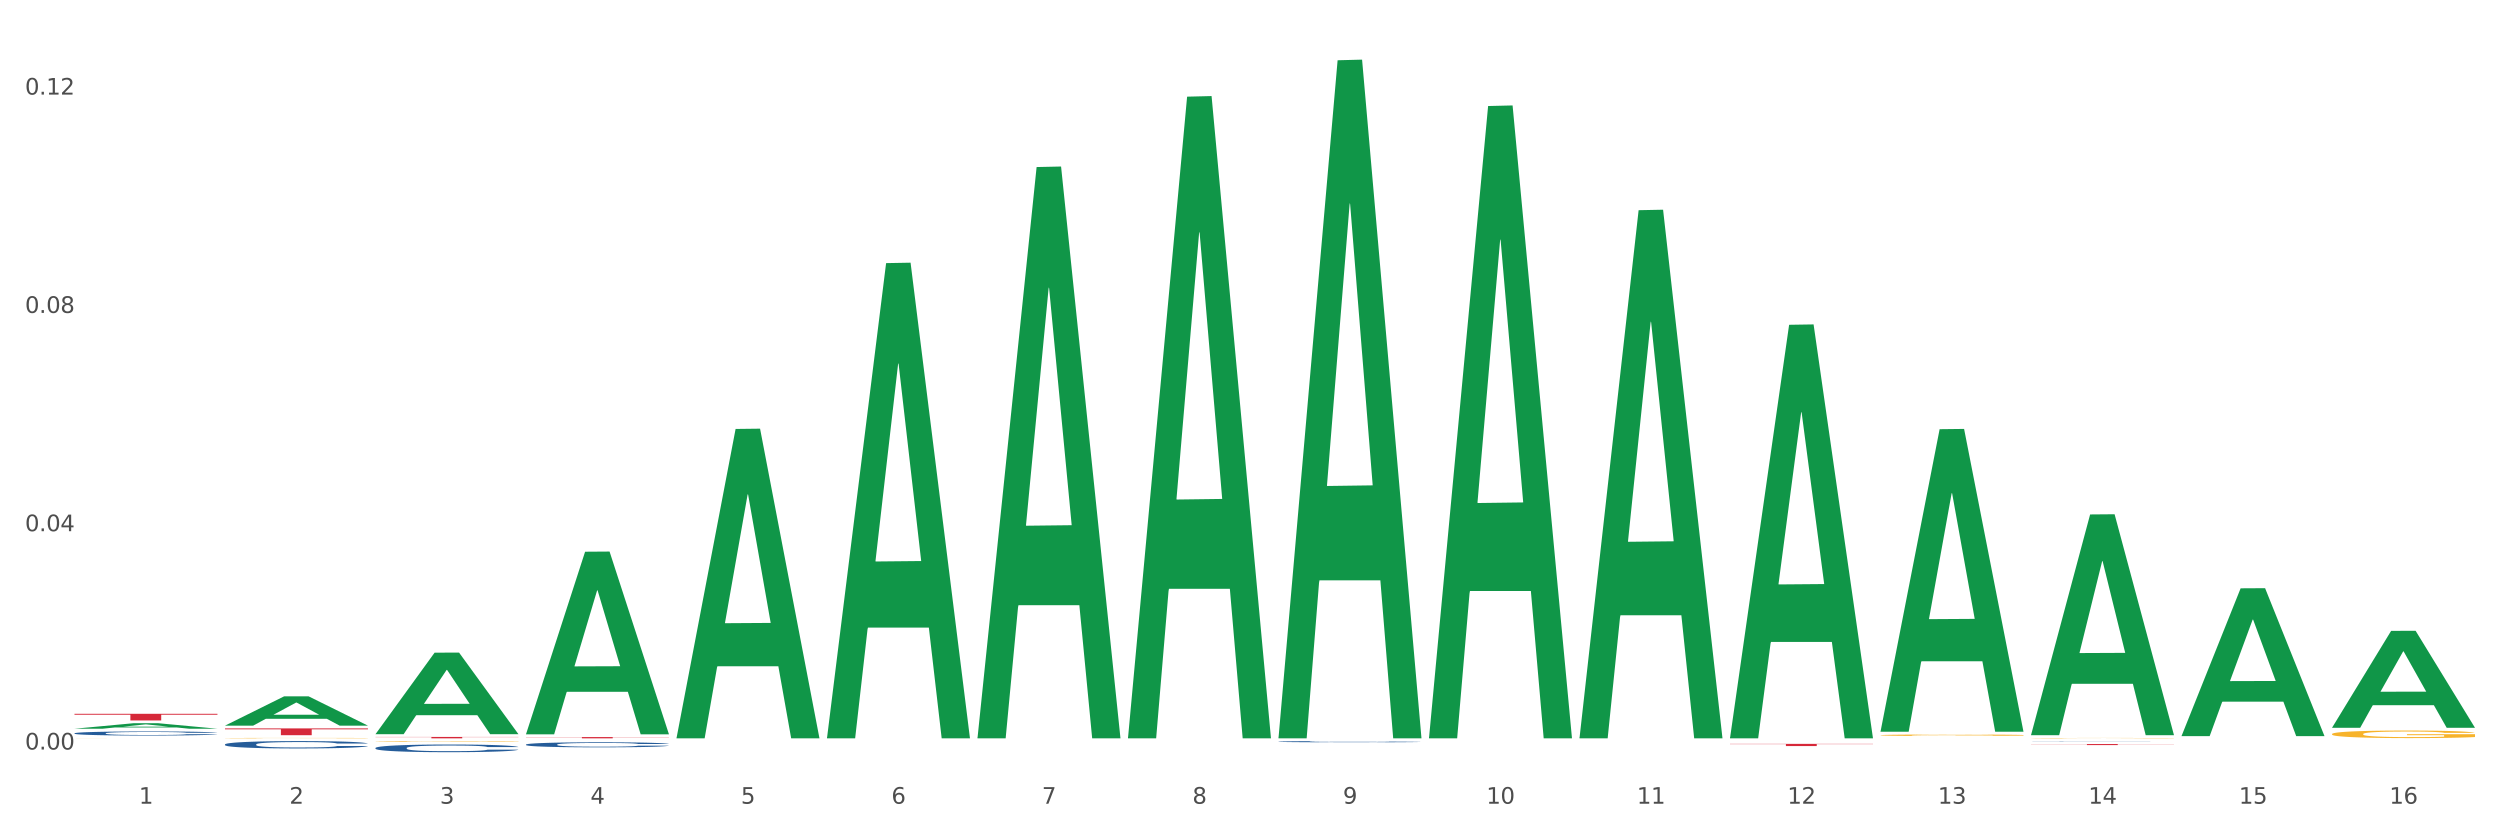
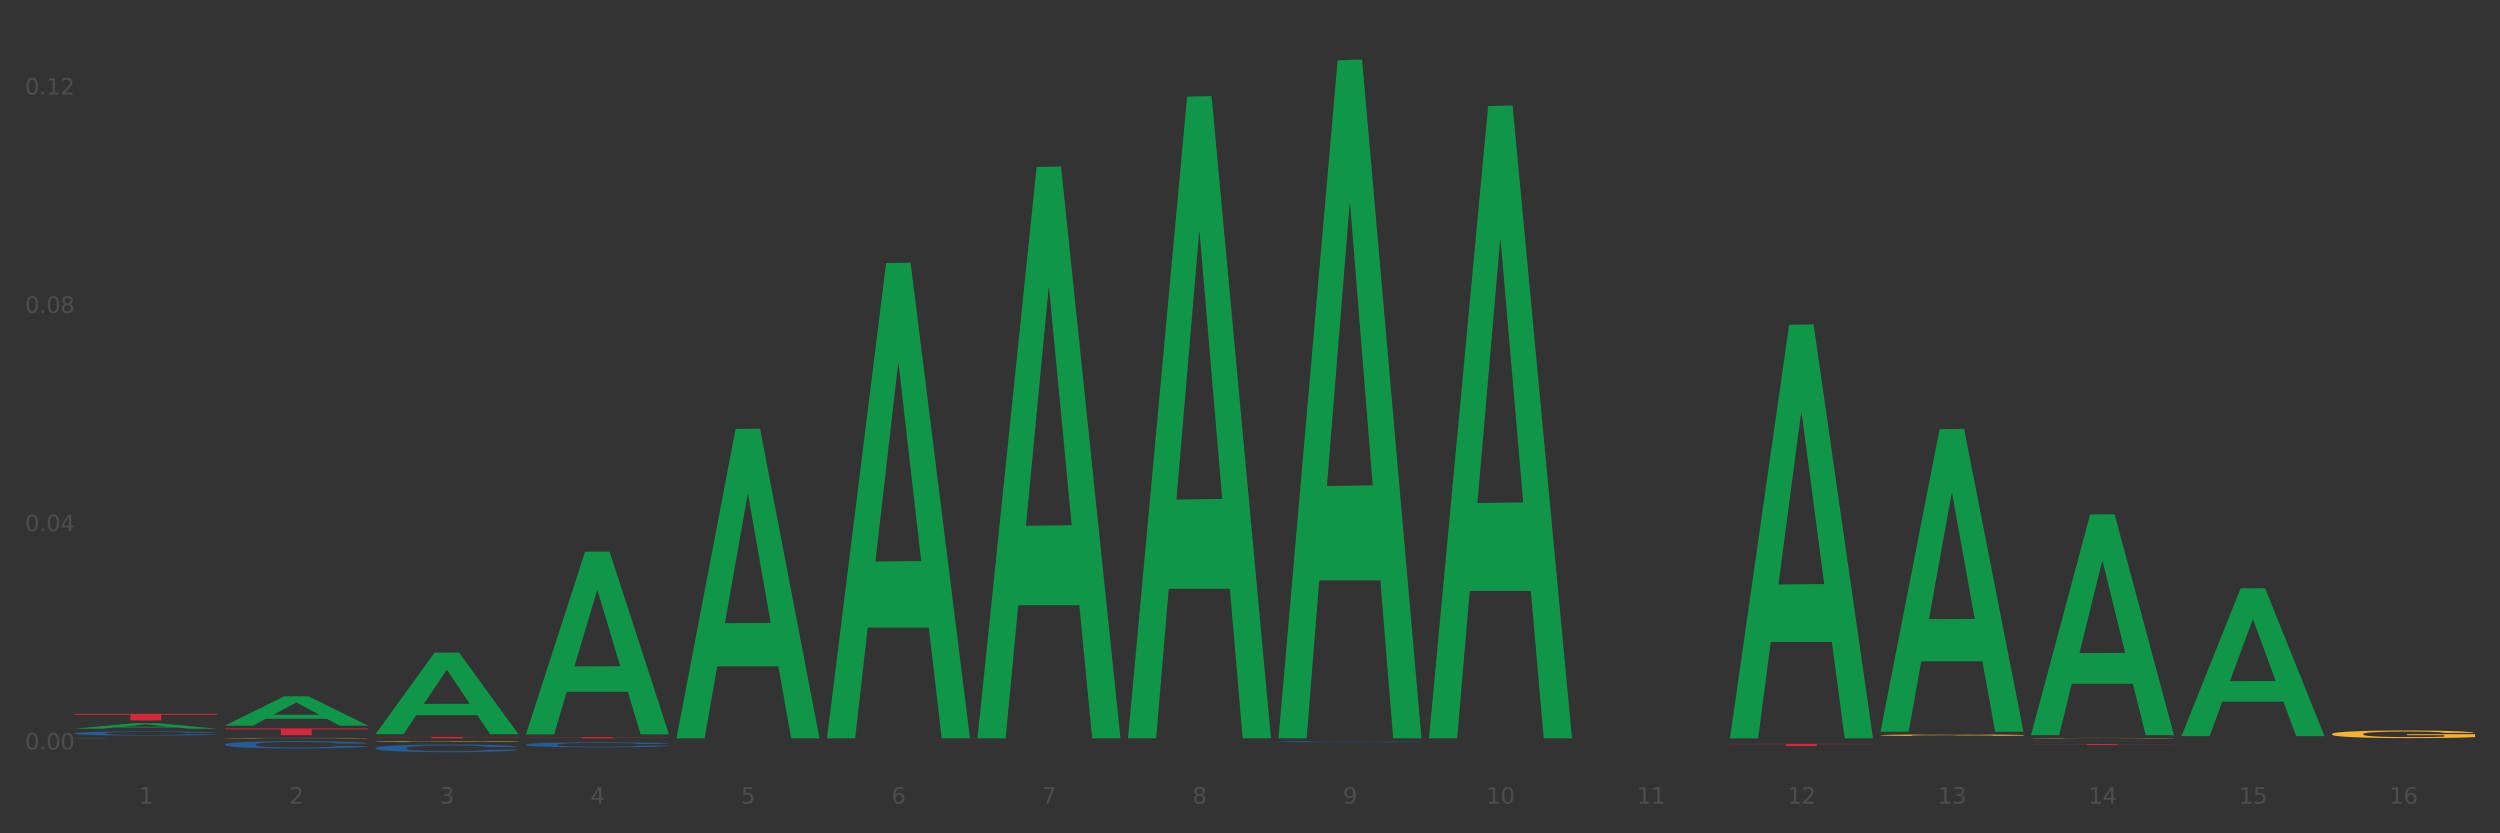
<svg xmlns="http://www.w3.org/2000/svg" xmlns:xlink="http://www.w3.org/1999/xlink" width="1080pt" height="360pt" viewBox="0 0 1080 360" version="1.1">
  <rect x="0" y="0" width="1080" height="360" fill="#333333" stroke="none" />
  <defs>
    <style type="text/css">*{stroke-linejoin: round; stroke-linecap: butt}</style>
  </defs>
  <g id="figure_1">
    <g id="patch_1">
-       <path d="M 0 360  L 1080 360  L 1080 0  L 0 0  z " style="fill: #ffffff; stroke: #ffffff; stroke-linejoin: miter" />
-     </g>
+       </g>
    <g id="axes_1">
      <g id="matplotlib.axis_1">
        <g id="xtick_1">
          <g id="text_1">
            <g style="fill: #4d4d4d" transform="translate(60.004 347.204) scale(0.096 -0.096)">
              <defs>
                <path id="DejaVuSans-31" d="M 794 531  L 1825 531  L 1825 4091  L 703 3866  L 703 4441  L 1819 4666  L 2450 4666  L 2450 531  L 3481 531  L 3481 0  L 794 0  L 794 531  z " transform="scale(0.016)" />
              </defs>
              <use xlink:href="#DejaVuSans-31" />
            </g>
          </g>
        </g>
        <g id="xtick_2">
          <g id="text_2">
            <g style="fill: #4d4d4d" transform="translate(125.021 347.204) scale(0.096 -0.096)">
              <defs>
                <path id="DejaVuSans-32" d="M 1228 531  L 3431 531  L 3431 0  L 469 0  L 469 531  Q 828 903 1448 1529  Q 2069 2156 2228 2338  Q 2531 2678 2651 2914  Q 2772 3150 2772 3378  Q 2772 3750 2511 3984  Q 2250 4219 1831 4219  Q 1534 4219 1204 4116  Q 875 4013 500 3803  L 500 4441  Q 881 4594 1212 4672  Q 1544 4750 1819 4750  Q 2544 4750 2975 4387  Q 3406 4025 3406 3419  Q 3406 3131 3298 2873  Q 3191 2616 2906 2266  Q 2828 2175 2409 1742  Q 1991 1309 1228 531  z " transform="scale(0.016)" />
              </defs>
              <use xlink:href="#DejaVuSans-32" />
            </g>
          </g>
        </g>
        <g id="xtick_3">
          <g id="text_3">
            <g style="fill: #4d4d4d" transform="translate(190.039 347.204) scale(0.096 -0.096)">
              <defs>
                <path id="DejaVuSans-33" d="M 2597 2516  Q 3050 2419 3304 2112  Q 3559 1806 3559 1356  Q 3559 666 3084 287  Q 2609 -91 1734 -91  Q 1441 -91 1130 -33  Q 819 25 488 141  L 488 750  Q 750 597 1062 519  Q 1375 441 1716 441  Q 2309 441 2620 675  Q 2931 909 2931 1356  Q 2931 1769 2642 2001  Q 2353 2234 1838 2234  L 1294 2234  L 1294 2753  L 1863 2753  Q 2328 2753 2575 2939  Q 2822 3125 2822 3475  Q 2822 3834 2567 4026  Q 2313 4219 1838 4219  Q 1578 4219 1281 4162  Q 984 4106 628 3988  L 628 4550  Q 988 4650 1302 4700  Q 1616 4750 1894 4750  Q 2613 4750 3031 4423  Q 3450 4097 3450 3541  Q 3450 3153 3228 2886  Q 3006 2619 2597 2516  z " transform="scale(0.016)" />
              </defs>
              <use xlink:href="#DejaVuSans-33" />
            </g>
          </g>
        </g>
        <g id="xtick_4">
          <g id="text_4">
            <g style="fill: #4d4d4d" transform="translate(255.056 347.204) scale(0.096 -0.096)">
              <defs>
                <path id="DejaVuSans-34" d="M 2419 4116  L 825 1625  L 2419 1625  L 2419 4116  z M 2253 4666  L 3047 4666  L 3047 1625  L 3713 1625  L 3713 1100  L 3047 1100  L 3047 0  L 2419 0  L 2419 1100  L 313 1100  L 313 1709  L 2253 4666  z " transform="scale(0.016)" />
              </defs>
              <use xlink:href="#DejaVuSans-34" />
            </g>
          </g>
        </g>
        <g id="xtick_5">
          <g id="text_5">
            <g style="fill: #4d4d4d" transform="translate(320.073 347.204) scale(0.096 -0.096)">
              <defs>
                <path id="DejaVuSans-35" d="M 691 4666  L 3169 4666  L 3169 4134  L 1269 4134  L 1269 2991  Q 1406 3038 1543 3061  Q 1681 3084 1819 3084  Q 2600 3084 3056 2656  Q 3513 2228 3513 1497  Q 3513 744 3044 326  Q 2575 -91 1722 -91  Q 1428 -91 1123 -41  Q 819 9 494 109  L 494 744  Q 775 591 1075 516  Q 1375 441 1709 441  Q 2250 441 2565 725  Q 2881 1009 2881 1497  Q 2881 1984 2565 2268  Q 2250 2553 1709 2553  Q 1456 2553 1204 2497  Q 953 2441 691 2322  L 691 4666  z " transform="scale(0.016)" />
              </defs>
              <use xlink:href="#DejaVuSans-35" />
            </g>
          </g>
        </g>
        <g id="xtick_6">
          <g id="text_6">
            <g style="fill: #4d4d4d" transform="translate(385.09 347.204) scale(0.096 -0.096)">
              <defs>
                <path id="DejaVuSans-36" d="M 2113 2584  Q 1688 2584 1439 2293  Q 1191 2003 1191 1497  Q 1191 994 1439 701  Q 1688 409 2113 409  Q 2538 409 2786 701  Q 3034 994 3034 1497  Q 3034 2003 2786 2293  Q 2538 2584 2113 2584  z M 3366 4563  L 3366 3988  Q 3128 4100 2886 4159  Q 2644 4219 2406 4219  Q 1781 4219 1451 3797  Q 1122 3375 1075 2522  Q 1259 2794 1537 2939  Q 1816 3084 2150 3084  Q 2853 3084 3261 2657  Q 3669 2231 3669 1497  Q 3669 778 3244 343  Q 2819 -91 2113 -91  Q 1303 -91 875 529  Q 447 1150 447 2328  Q 447 3434 972 4092  Q 1497 4750 2381 4750  Q 2619 4750 2861 4703  Q 3103 4656 3366 4563  z " transform="scale(0.016)" />
              </defs>
              <use xlink:href="#DejaVuSans-36" />
            </g>
          </g>
        </g>
        <g id="xtick_7">
          <g id="text_7">
            <g style="fill: #4d4d4d" transform="translate(450.108 347.204) scale(0.096 -0.096)">
              <defs>
                <path id="DejaVuSans-37" d="M 525 4666  L 3525 4666  L 3525 4397  L 1831 0  L 1172 0  L 2766 4134  L 525 4134  L 525 4666  z " transform="scale(0.016)" />
              </defs>
              <use xlink:href="#DejaVuSans-37" />
            </g>
          </g>
        </g>
        <g id="xtick_8">
          <g id="text_8">
            <g style="fill: #4d4d4d" transform="translate(515.125 347.204) scale(0.096 -0.096)">
              <defs>
                <path id="DejaVuSans-38" d="M 2034 2216  Q 1584 2216 1326 1975  Q 1069 1734 1069 1313  Q 1069 891 1326 650  Q 1584 409 2034 409  Q 2484 409 2743 651  Q 3003 894 3003 1313  Q 3003 1734 2745 1975  Q 2488 2216 2034 2216  z M 1403 2484  Q 997 2584 770 2862  Q 544 3141 544 3541  Q 544 4100 942 4425  Q 1341 4750 2034 4750  Q 2731 4750 3128 4425  Q 3525 4100 3525 3541  Q 3525 3141 3298 2862  Q 3072 2584 2669 2484  Q 3125 2378 3379 2068  Q 3634 1759 3634 1313  Q 3634 634 3220 271  Q 2806 -91 2034 -91  Q 1263 -91 848 271  Q 434 634 434 1313  Q 434 1759 690 2068  Q 947 2378 1403 2484  z M 1172 3481  Q 1172 3119 1398 2916  Q 1625 2713 2034 2713  Q 2441 2713 2670 2916  Q 2900 3119 2900 3481  Q 2900 3844 2670 4047  Q 2441 4250 2034 4250  Q 1625 4250 1398 4047  Q 1172 3844 1172 3481  z " transform="scale(0.016)" />
              </defs>
              <use xlink:href="#DejaVuSans-38" />
            </g>
          </g>
        </g>
        <g id="xtick_9">
          <g id="text_9">
            <g style="fill: #4d4d4d" transform="translate(580.142 347.204) scale(0.096 -0.096)">
              <defs>
                <path id="DejaVuSans-39" d="M 703 97  L 703 672  Q 941 559 1184 500  Q 1428 441 1663 441  Q 2288 441 2617 861  Q 2947 1281 2994 2138  Q 2813 1869 2534 1725  Q 2256 1581 1919 1581  Q 1219 1581 811 2004  Q 403 2428 403 3163  Q 403 3881 828 4315  Q 1253 4750 1959 4750  Q 2769 4750 3195 4129  Q 3622 3509 3622 2328  Q 3622 1225 3098 567  Q 2575 -91 1691 -91  Q 1453 -91 1209 -44  Q 966 3 703 97  z M 1959 2075  Q 2384 2075 2632 2365  Q 2881 2656 2881 3163  Q 2881 3666 2632 3958  Q 2384 4250 1959 4250  Q 1534 4250 1286 3958  Q 1038 3666 1038 3163  Q 1038 2656 1286 2365  Q 1534 2075 1959 2075  z " transform="scale(0.016)" />
              </defs>
              <use xlink:href="#DejaVuSans-39" />
            </g>
          </g>
        </g>
        <g id="xtick_10">
          <g id="text_10">
            <g style="fill: #4d4d4d" transform="translate(642.105 347.204) scale(0.096 -0.096)">
              <defs>
                <path id="DejaVuSans-30" d="M 2034 4250  Q 1547 4250 1301 3770  Q 1056 3291 1056 2328  Q 1056 1369 1301 889  Q 1547 409 2034 409  Q 2525 409 2770 889  Q 3016 1369 3016 2328  Q 3016 3291 2770 3770  Q 2525 4250 2034 4250  z M 2034 4750  Q 2819 4750 3233 4129  Q 3647 3509 3647 2328  Q 3647 1150 3233 529  Q 2819 -91 2034 -91  Q 1250 -91 836 529  Q 422 1150 422 2328  Q 422 3509 836 4129  Q 1250 4750 2034 4750  z " transform="scale(0.016)" />
              </defs>
              <use xlink:href="#DejaVuSans-31" />
              <use xlink:href="#DejaVuSans-30" transform="translate(63.623 0)" />
            </g>
          </g>
        </g>
        <g id="xtick_11">
          <g id="text_11">
            <g style="fill: #4d4d4d" transform="translate(707.123 347.204) scale(0.096 -0.096)">
              <use xlink:href="#DejaVuSans-31" />
              <use xlink:href="#DejaVuSans-31" transform="translate(63.623 0)" />
            </g>
          </g>
        </g>
        <g id="xtick_12">
          <g id="text_12">
            <g style="fill: #4d4d4d" transform="translate(772.14 347.204) scale(0.096 -0.096)">
              <use xlink:href="#DejaVuSans-31" />
              <use xlink:href="#DejaVuSans-32" transform="translate(63.623 0)" />
            </g>
          </g>
        </g>
        <g id="xtick_13">
          <g id="text_13">
            <g style="fill: #4d4d4d" transform="translate(837.157 347.204) scale(0.096 -0.096)">
              <use xlink:href="#DejaVuSans-31" />
              <use xlink:href="#DejaVuSans-33" transform="translate(63.623 0)" />
            </g>
          </g>
        </g>
        <g id="xtick_14">
          <g id="text_14">
            <g style="fill: #4d4d4d" transform="translate(902.174 347.204) scale(0.096 -0.096)">
              <use xlink:href="#DejaVuSans-31" />
              <use xlink:href="#DejaVuSans-34" transform="translate(63.623 0)" />
            </g>
          </g>
        </g>
        <g id="xtick_15">
          <g id="text_15">
            <g style="fill: #4d4d4d" transform="translate(967.192 347.204) scale(0.096 -0.096)">
              <use xlink:href="#DejaVuSans-31" />
              <use xlink:href="#DejaVuSans-35" transform="translate(63.623 0)" />
            </g>
          </g>
        </g>
        <g id="xtick_16">
          <g id="text_16">
            <g style="fill: #4d4d4d" transform="translate(1032.209 347.204) scale(0.096 -0.096)">
              <use xlink:href="#DejaVuSans-31" />
              <use xlink:href="#DejaVuSans-36" transform="translate(63.623 0)" />
            </g>
          </g>
        </g>
        <g id="xtick_17" />
        <g id="xtick_18" />
        <g id="xtick_19" />
        <g id="xtick_20" />
        <g id="xtick_21" />
        <g id="xtick_22" />
        <g id="xtick_23" />
        <g id="xtick_24" />
        <g id="xtick_25" />
        <g id="xtick_26" />
        <g id="xtick_27" />
        <g id="xtick_28" />
        <g id="xtick_29" />
        <g id="xtick_30" />
        <g id="xtick_31" />
      </g>
      <g id="matplotlib.axis_2">
        <g id="ytick_1">
          <g id="text_17">
            <g style="fill: #4d4d4d" transform="translate(10.8 323.794) scale(0.096 -0.096)">
              <defs>
                <path id="DejaVuSans-2e" d="M 684 794  L 1344 794  L 1344 0  L 684 0  L 684 794  z " transform="scale(0.016)" />
              </defs>
              <use xlink:href="#DejaVuSans-30" />
              <use xlink:href="#DejaVuSans-2e" transform="translate(63.623 0)" />
              <use xlink:href="#DejaVuSans-30" transform="translate(95.41 0)" />
              <use xlink:href="#DejaVuSans-30" transform="translate(159.033 0)" />
            </g>
          </g>
        </g>
        <g id="ytick_2">
          <g id="text_18">
            <g style="fill: #4d4d4d" transform="translate(10.8 229.484) scale(0.096 -0.096)">
              <use xlink:href="#DejaVuSans-30" />
              <use xlink:href="#DejaVuSans-2e" transform="translate(63.623 0)" />
              <use xlink:href="#DejaVuSans-30" transform="translate(95.41 0)" />
              <use xlink:href="#DejaVuSans-34" transform="translate(159.033 0)" />
            </g>
          </g>
        </g>
        <g id="ytick_3">
          <g id="text_19">
            <g style="fill: #4d4d4d" transform="translate(10.8 135.173) scale(0.096 -0.096)">
              <use xlink:href="#DejaVuSans-30" />
              <use xlink:href="#DejaVuSans-2e" transform="translate(63.623 0)" />
              <use xlink:href="#DejaVuSans-30" transform="translate(95.41 0)" />
              <use xlink:href="#DejaVuSans-38" transform="translate(159.033 0)" />
            </g>
          </g>
        </g>
        <g id="ytick_4">
          <g id="text_20">
            <g style="fill: #4d4d4d" transform="translate(10.8 40.862) scale(0.096 -0.096)">
              <use xlink:href="#DejaVuSans-30" />
              <use xlink:href="#DejaVuSans-2e" transform="translate(63.623 0)" />
              <use xlink:href="#DejaVuSans-31" transform="translate(95.41 0)" />
              <use xlink:href="#DejaVuSans-32" transform="translate(159.033 0)" />
            </g>
          </g>
        </g>
        <g id="ytick_5" />
        <g id="ytick_6" />
        <g id="ytick_7" />
      </g>
      <g id="PolyCollection_1">
        <path d="M 32.175 314.804  L 32.239 314.801  L 57.709 312.425  L 68.28 312.423  L 93.941 314.808  L 81.715 314.808  L 76.176 314.253  L 49.877 314.253  L 49.686 314.262  L 44.337 314.808  L 32.175 314.808  L 32.175 314.804  L 53.188 313.921  L 72.864 313.919  L 63.122 312.931  L 62.995 312.927  L 62.867 312.934  L 53.125 313.919  L 53.188 313.921  L 32.175 314.804  z " clip-path="url(#p0f8266ab74)" style="fill: #109648" />
        <path d="M 747.365 321.34  L 809.131 321.34  L 809.131 321.472  L 784.834 321.473  L 784.834 322.296  L 771.515 322.296  L 771.515 321.473  L 747.365 321.472  L 747.365 321.34  L 747.365 321.34  z " clip-path="url(#p0f8266ab74)" style="fill: #d62839" />
        <path d="M 227.227 318.415  L 288.993 318.415  L 288.993 318.492  L 264.696 318.493  L 264.696 318.97  L 251.377 318.97  L 251.377 318.493  L 227.227 318.492  L 227.227 318.416  L 227.227 318.415  z " clip-path="url(#p0f8266ab74)" style="fill: #d62839" />
        <path d="M 162.209 318.358  L 223.976 318.358  L 223.976 318.443  L 199.679 318.444  L 199.679 318.97  L 186.36 318.97  L 186.36 318.444  L 162.209 318.443  L 162.209 318.359  L 162.209 318.358  z " clip-path="url(#p0f8266ab74)" style="fill: #d62839" />
        <path d="M 97.192 314.663  L 158.959 314.663  L 158.959 315.071  L 134.662 315.074  L 134.662 317.6  L 121.343 317.6  L 121.343 315.074  L 97.192 315.071  L 97.192 314.666  L 97.192 314.663  z " clip-path="url(#p0f8266ab74)" style="fill: #d62839" />
        <path d="M 32.175 308.364  L 93.941 308.364  L 93.941 308.764  L 69.645 308.767  L 69.645 311.246  L 56.325 311.246  L 56.325 308.767  L 32.175 308.764  L 32.175 308.367  L 32.175 308.364  z " clip-path="url(#p0f8266ab74)" style="fill: #d62839" />
        <path d="M 1007.434 317.102  L 1007.507 317.099  L 1007.507 316.992  L 1007.652 316.899  L 1008.382 316.675  L 1009.475 316.49  L 1010.278 316.392  L 1011.08 316.311  L 1012.028 316.23  L 1013.195 316.147  L 1015.309 316.024  L 1016.622 315.961  L 1018.226 315.896  L 1021.143 315.8  L 1023.258 315.746  L 1025.446 315.702  L 1029.019 315.648  L 1031.353 315.624  L 1033.832 315.606  L 1036.822 315.594  L 1039.083 315.591  L 1044.041 315.6  L 1048.271 315.627  L 1050.313 315.648  L 1052.938 315.684  L 1054.324 315.708  L 1056.584 315.755  L 1058.918 315.818  L 1060.522 315.872  L 1062.929 315.973  L 1064.752 316.075  L 1066.429 316.2  L 1067.304 316.287  L 1067.96 316.368  L 1068.544 316.46  L 1069.127 316.607  L 1056.001 316.607  L 1055.49 316.502  L 1054.688 316.404  L 1053.521 316.308  L 1052.5 316.248  L 1050.75 316.174  L 1049.146 316.126  L 1047.469 316.09  L 1045.427 316.06  L 1043.823 316.045  L 1041.562 316.033  L 1037.114 316.036  L 1034.124 316.06  L 1032.082 316.09  L 1030.769 316.117  L 1029.602 316.147  L 1028.29 316.188  L 1026.758 316.251  L 1025.665 316.308  L 1024.571 316.38  L 1023.696 316.451  L 1022.893 316.535  L 1022.237 316.625  L 1021.727 316.717  L 1021.289 316.831  L 1020.925 317.019  L 1020.925 317.428  L 1021.07 317.521  L 1021.435 317.643  L 1021.873 317.736  L 1022.602 317.846  L 1023.258 317.921  L 1024.498 318.028  L 1025.883 318.118  L 1026.977 318.175  L 1028.071 318.223  L 1029.967 318.288  L 1032.082 318.342  L 1033.905 318.375  L 1036.384 318.405  L 1038.062 318.417  L 1039.52 318.423  L 1043.093 318.423  L 1045.646 318.414  L 1048.49 318.393  L 1050.677 318.366  L 1052.5 318.333  L 1054.542 318.279  L 1055.855 318.228  L 1055.855 317.604  L 1039.812 317.601  L 1039.812 317.186  L 1069.2 317.186  L 1069.2 318.405  L 1067.96 318.467  L 1066.575 318.524  L 1065.116 318.575  L 1062.929 318.638  L 1060.303 318.697  L 1057.97 318.739  L 1055.49 318.775  L 1052.573 318.808  L 1048.781 318.838  L 1046.448 318.85  L 1043.531 318.859  L 1040.103 318.862  L 1037.114 318.856  L 1034.197 318.841  L 1031.134 318.814  L 1028.144 318.775  L 1025.883 318.736  L 1023.623 318.688  L 1021.216 318.626  L 1019.32 318.566  L 1017.862 318.512  L 1016.257 318.444  L 1014.507 318.354  L 1013.195 318.273  L 1012.028 318.19  L 1010.788 318.082  L 1009.913 317.99  L 1009.038 317.873  L 1008.527 317.786  L 1007.944 317.652  L 1007.507 317.464  L 1007.434 317.102  z " clip-path="url(#p0f8266ab74)" style="fill: #f7b32b" />
        <path d="M 877.399 318.877  L 877.472 318.876  L 877.472 318.871  L 877.618 318.866  L 878.347 318.854  L 879.441 318.844  L 880.243 318.839  L 881.045 318.835  L 881.993 318.83  L 883.16 318.826  L 885.275 318.82  L 886.588 318.816  L 888.192 318.813  L 891.109 318.808  L 893.224 318.805  L 895.411 318.803  L 898.985 318.8  L 901.318 318.798  L 903.798 318.797  L 906.787 318.797  L 909.048 318.797  L 914.007 318.797  L 918.236 318.799  L 920.278 318.8  L 922.904 318.802  L 924.289 318.803  L 926.55 318.805  L 928.883 318.809  L 930.488 318.812  L 932.894 318.817  L 934.717 318.822  L 936.394 318.829  L 937.27 318.833  L 937.926 318.838  L 938.509 318.843  L 939.093 318.85  L 925.966 318.85  L 925.456 318.845  L 924.654 318.84  L 923.487 318.835  L 922.466 318.831  L 920.716 318.827  L 919.111 318.825  L 917.434 318.823  L 915.392 318.821  L 913.788 318.821  L 911.527 318.82  L 907.079 318.82  L 904.089 318.821  L 902.047 318.823  L 900.735 318.824  L 899.568 318.826  L 898.255 318.828  L 896.724 318.832  L 895.63 318.835  L 894.536 318.838  L 893.661 318.842  L 892.859 318.847  L 892.203 318.851  L 891.692 318.856  L 891.255 318.862  L 890.89 318.872  L 890.89 318.894  L 891.036 318.899  L 891.4 318.905  L 891.838 318.91  L 892.567 318.916  L 893.224 318.92  L 894.463 318.926  L 895.849 318.93  L 896.943 318.933  L 898.037 318.936  L 899.933 318.939  L 902.047 318.942  L 903.87 318.944  L 906.35 318.945  L 908.027 318.946  L 909.486 318.946  L 913.059 318.946  L 915.611 318.946  L 918.455 318.945  L 920.643 318.943  L 922.466 318.942  L 924.508 318.939  L 925.82 318.936  L 925.82 318.903  L 909.777 318.903  L 909.777 318.881  L 939.166 318.881  L 939.166 318.945  L 937.926 318.949  L 936.54 318.952  L 935.082 318.954  L 932.894 318.958  L 930.269 318.961  L 927.935 318.963  L 925.456 318.965  L 922.539 318.967  L 918.747 318.968  L 916.413 318.969  L 913.496 318.969  L 910.069 318.97  L 907.079 318.969  L 904.162 318.969  L 901.099 318.967  L 898.109 318.965  L 895.849 318.963  L 893.588 318.96  L 891.182 318.957  L 889.286 318.954  L 887.827 318.951  L 886.223 318.948  L 884.473 318.943  L 883.16 318.939  L 881.993 318.934  L 880.754 318.928  L 879.879 318.924  L 879.003 318.917  L 878.493 318.913  L 877.91 318.906  L 877.472 318.896  L 877.399 318.877  z " clip-path="url(#p0f8266ab74)" style="fill: #f7b32b" />
        <path d="M 812.382 317.602  L 812.455 317.601  L 812.455 317.58  L 812.601 317.561  L 813.33 317.516  L 814.424 317.479  L 815.226 317.459  L 816.028 317.443  L 816.976 317.427  L 818.143 317.41  L 820.258 317.386  L 821.57 317.373  L 823.175 317.36  L 826.092 317.341  L 828.206 317.33  L 830.394 317.321  L 833.967 317.31  L 836.301 317.305  L 838.78 317.302  L 841.77 317.299  L 844.031 317.299  L 848.99 317.3  L 853.219 317.306  L 855.261 317.31  L 857.886 317.317  L 859.272 317.322  L 861.532 317.332  L 863.866 317.344  L 865.47 317.355  L 867.877 317.375  L 869.7 317.396  L 871.377 317.421  L 872.252 317.438  L 872.909 317.454  L 873.492 317.473  L 874.075 317.502  L 860.949 317.502  L 860.439 317.481  L 859.636 317.462  L 858.47 317.442  L 857.449 317.431  L 855.699 317.416  L 854.094 317.406  L 852.417 317.399  L 850.375 317.393  L 848.771 317.39  L 846.51 317.387  L 842.062 317.388  L 839.072 317.393  L 837.03 317.399  L 835.717 317.404  L 834.551 317.41  L 833.238 317.419  L 831.707 317.431  L 830.613 317.442  L 829.519 317.457  L 828.644 317.471  L 827.842 317.488  L 827.185 317.506  L 826.675 317.525  L 826.237 317.547  L 825.873 317.585  L 825.873 317.667  L 826.019 317.686  L 826.383 317.71  L 826.821 317.729  L 827.55 317.751  L 828.206 317.766  L 829.446 317.788  L 830.832 317.806  L 831.925 317.817  L 833.019 317.827  L 834.915 317.84  L 837.03 317.851  L 838.853 317.857  L 841.333 317.863  L 843.01 317.866  L 844.468 317.867  L 848.042 317.867  L 850.594 317.865  L 853.438 317.861  L 855.626 317.855  L 857.449 317.849  L 859.491 317.838  L 860.803 317.828  L 860.803 317.703  L 844.76 317.702  L 844.76 317.619  L 874.148 317.619  L 874.148 317.863  L 872.909 317.876  L 871.523 317.887  L 870.065 317.897  L 867.877 317.91  L 865.252 317.922  L 862.918 317.93  L 860.439 317.938  L 857.522 317.944  L 853.73 317.95  L 851.396 317.953  L 848.479 317.954  L 845.052 317.955  L 842.062 317.954  L 839.145 317.951  L 836.082 317.945  L 833.092 317.938  L 830.832 317.93  L 828.571 317.92  L 826.164 317.908  L 824.268 317.896  L 822.81 317.885  L 821.206 317.871  L 819.455 317.853  L 818.143 317.837  L 816.976 317.82  L 815.736 317.799  L 814.861 317.78  L 813.986 317.757  L 813.476 317.739  L 812.892 317.712  L 812.455 317.674  L 812.382 317.602  z " clip-path="url(#p0f8266ab74)" style="fill: #f7b32b" />
        <path d="M 162.209 320.286  L 162.282 320.286  L 162.282 320.276  L 162.428 320.267  L 163.157 320.247  L 164.251 320.23  L 165.054 320.221  L 165.856 320.213  L 166.804 320.206  L 167.97 320.198  L 170.085 320.187  L 171.398 320.181  L 173.002 320.175  L 175.919 320.166  L 178.034 320.161  L 180.222 320.157  L 183.795 320.152  L 186.128 320.15  L 188.608 320.149  L 191.598 320.147  L 193.858 320.147  L 198.817 320.148  L 203.047 320.15  L 205.089 320.152  L 207.714 320.156  L 209.099 320.158  L 211.36 320.162  L 213.694 320.168  L 215.298 320.173  L 217.704 320.182  L 219.528 320.192  L 221.205 320.203  L 222.08 320.211  L 222.736 320.218  L 223.32 320.227  L 223.903 320.24  L 210.777 320.24  L 210.266 320.231  L 209.464 320.222  L 208.297 320.213  L 207.276 320.207  L 205.526 320.201  L 203.922 320.196  L 202.245 320.193  L 200.203 320.19  L 198.598 320.189  L 196.338 320.188  L 191.889 320.188  L 188.9 320.19  L 186.858 320.193  L 185.545 320.195  L 184.378 320.198  L 183.066 320.202  L 181.534 320.208  L 180.44 320.213  L 179.347 320.22  L 178.471 320.226  L 177.669 320.234  L 177.013 320.242  L 176.503 320.25  L 176.065 320.261  L 175.7 320.278  L 175.7 320.316  L 175.846 320.324  L 176.211 320.335  L 176.648 320.344  L 177.378 320.354  L 178.034 320.361  L 179.274 320.371  L 180.659 320.379  L 181.753 320.384  L 182.847 320.389  L 184.743 320.395  L 186.858 320.4  L 188.681 320.403  L 191.16 320.405  L 192.837 320.406  L 194.296 320.407  L 197.869 320.407  L 200.422 320.406  L 203.266 320.404  L 205.453 320.402  L 207.276 320.399  L 209.318 320.394  L 210.631 320.389  L 210.631 320.332  L 194.588 320.332  L 194.588 320.294  L 223.976 320.294  L 223.976 320.405  L 222.736 320.411  L 221.351 320.416  L 219.892 320.421  L 217.704 320.427  L 215.079 320.432  L 212.746 320.436  L 210.266 320.439  L 207.349 320.442  L 203.557 320.445  L 201.224 320.446  L 198.307 320.447  L 194.879 320.447  L 191.889 320.447  L 188.972 320.445  L 185.91 320.443  L 182.92 320.439  L 180.659 320.436  L 178.399 320.431  L 175.992 320.426  L 174.096 320.42  L 172.638 320.415  L 171.033 320.409  L 169.283 320.401  L 167.97 320.393  L 166.804 320.386  L 165.564 320.376  L 164.689 320.367  L 163.814 320.357  L 163.303 320.349  L 162.72 320.336  L 162.282 320.319  L 162.209 320.286  z " clip-path="url(#p0f8266ab74)" style="fill: #f7b32b" />
        <path d="M 97.192 318.866  L 97.265 318.866  L 97.265 318.86  L 97.411 318.854  L 98.14 318.841  L 99.234 318.83  L 100.036 318.824  L 100.838 318.82  L 101.786 318.815  L 102.953 318.81  L 105.068 318.803  L 106.381 318.799  L 107.985 318.795  L 110.902 318.79  L 113.017 318.787  L 115.204 318.784  L 118.778 318.781  L 121.111 318.779  L 123.591 318.778  L 126.58 318.778  L 128.841 318.777  L 133.8 318.778  L 138.03 318.78  L 140.071 318.781  L 142.697 318.783  L 144.082 318.784  L 146.343 318.787  L 148.676 318.791  L 150.281 318.794  L 152.687 318.8  L 154.51 318.806  L 156.188 318.813  L 157.063 318.818  L 157.719 318.823  L 158.302 318.829  L 158.886 318.837  L 145.759 318.837  L 145.249 318.831  L 144.447 318.825  L 143.28 318.82  L 142.259 318.816  L 140.509 318.812  L 138.905 318.809  L 137.227 318.807  L 135.185 318.805  L 133.581 318.804  L 131.321 318.803  L 126.872 318.804  L 123.882 318.805  L 121.84 318.807  L 120.528 318.808  L 119.361 318.81  L 118.048 318.813  L 116.517 318.816  L 115.423 318.82  L 114.329 318.824  L 113.454 318.828  L 112.652 318.833  L 111.996 318.838  L 111.485 318.844  L 111.048 318.85  L 110.683 318.861  L 110.683 318.885  L 110.829 318.891  L 111.194 318.898  L 111.631 318.903  L 112.36 318.91  L 113.017 318.914  L 114.256 318.921  L 115.642 318.926  L 116.736 318.929  L 117.83 318.932  L 119.726 318.936  L 121.84 318.939  L 123.664 318.941  L 126.143 318.943  L 127.82 318.943  L 129.279 318.944  L 132.852 318.944  L 135.404 318.943  L 138.248 318.942  L 140.436 318.941  L 142.259 318.939  L 144.301 318.935  L 145.614 318.932  L 145.614 318.896  L 129.57 318.896  L 129.57 318.871  L 158.959 318.871  L 158.959 318.943  L 157.719 318.946  L 156.333 318.95  L 154.875 318.953  L 152.687 318.956  L 150.062 318.96  L 147.728 318.962  L 145.249 318.965  L 142.332 318.966  L 138.54 318.968  L 136.206 318.969  L 133.289 318.969  L 129.862 318.97  L 126.872 318.969  L 123.955 318.968  L 120.892 318.967  L 117.903 318.965  L 115.642 318.962  L 113.381 318.959  L 110.975 318.956  L 109.079 318.952  L 107.62 318.949  L 106.016 318.945  L 104.266 318.94  L 102.953 318.935  L 101.786 318.93  L 100.547 318.924  L 99.672 318.918  L 98.797 318.912  L 98.286 318.906  L 97.703 318.899  L 97.265 318.887  L 97.192 318.866  z " clip-path="url(#p0f8266ab74)" style="fill: #f7b32b" />
        <path d="M 32.175 318.949  L 32.248 318.949  L 32.248 318.948  L 32.394 318.947  L 33.123 318.944  L 34.217 318.942  L 35.019 318.941  L 35.821 318.94  L 36.769 318.939  L 37.936 318.938  L 40.051 318.937  L 41.363 318.936  L 42.968 318.935  L 45.885 318.934  L 47.999 318.933  L 50.187 318.933  L 53.76 318.932  L 56.094 318.932  L 58.573 318.932  L 61.563 318.932  L 63.824 318.932  L 68.783 318.932  L 73.012 318.932  L 75.054 318.932  L 77.679 318.933  L 79.065 318.933  L 81.326 318.933  L 83.659 318.934  L 85.263 318.935  L 87.67 318.936  L 89.493 318.937  L 91.17 318.939  L 92.045 318.94  L 92.702 318.941  L 93.285 318.942  L 93.868 318.943  L 80.742 318.943  L 80.232 318.942  L 79.43 318.941  L 78.263 318.94  L 77.242 318.939  L 75.492 318.938  L 73.887 318.938  L 72.21 318.937  L 70.168 318.937  L 68.564 318.937  L 66.303 318.937  L 61.855 318.937  L 58.865 318.937  L 56.823 318.937  L 55.511 318.938  L 54.344 318.938  L 53.031 318.938  L 51.5 318.939  L 50.406 318.94  L 49.312 318.941  L 48.437 318.942  L 47.635 318.943  L 46.979 318.944  L 46.468 318.945  L 46.031 318.946  L 45.666 318.948  L 45.666 318.953  L 45.812 318.954  L 46.176 318.955  L 46.614 318.957  L 47.343 318.958  L 47.999 318.959  L 49.239 318.96  L 50.625 318.961  L 51.719 318.962  L 52.812 318.962  L 54.708 318.963  L 56.823 318.964  L 58.646 318.964  L 61.126 318.964  L 62.803 318.964  L 64.261 318.965  L 67.835 318.965  L 70.387 318.964  L 73.231 318.964  L 75.419 318.964  L 77.242 318.963  L 79.284 318.963  L 80.596 318.962  L 80.596 318.955  L 64.553 318.955  L 64.553 318.95  L 93.941 318.95  L 93.941 318.964  L 92.702 318.965  L 91.316 318.966  L 89.858 318.966  L 87.67 318.967  L 85.045 318.968  L 82.711 318.968  L 80.232 318.969  L 77.315 318.969  L 73.523 318.969  L 71.189 318.97  L 68.272 318.97  L 64.845 318.97  L 61.855 318.97  L 58.938 318.969  L 55.875 318.969  L 52.885 318.969  L 50.625 318.968  L 48.364 318.968  L 45.958 318.967  L 44.062 318.966  L 42.603 318.966  L 40.999 318.965  L 39.249 318.964  L 37.936 318.963  L 36.769 318.962  L 35.529 318.961  L 34.654 318.959  L 33.779 318.958  L 33.269 318.957  L 32.685 318.956  L 32.248 318.953  L 32.175 318.949  z " clip-path="url(#p0f8266ab74)" style="fill: #f7b32b" />
        <path d="M 877.399 320.193  L 877.472 320.193  L 877.472 320.19  L 877.691 320.187  L 878.494 320.18  L 879.516 320.175  L 881.269 320.17  L 882.218 320.167  L 883.459 320.164  L 886.014 320.16  L 888.935 320.156  L 890.979 320.154  L 892.512 320.153  L 895.944 320.151  L 897.915 320.15  L 899.959 320.149  L 901.711 320.148  L 904.632 320.148  L 906.968 320.147  L 909.67 320.147  L 911.933 320.147  L 914.926 320.148  L 919.307 320.149  L 920.986 320.149  L 923.249 320.151  L 925.586 320.152  L 927.484 320.154  L 929.674 320.156  L 931.938 320.159  L 934.128 320.162  L 935.661 320.165  L 936.902 320.169  L 937.997 320.173  L 938.8 320.178  L 939.166 320.181  L 925.805 320.181  L 925.44 320.178  L 924.71 320.174  L 923.979 320.172  L 923.176 320.17  L 921.935 320.167  L 920.84 320.166  L 919.015 320.164  L 917.336 320.163  L 915.948 320.162  L 914.269 320.162  L 910.692 320.161  L 908.136 320.161  L 906.53 320.161  L 904.559 320.162  L 902.88 320.162  L 900.908 320.164  L 899.375 320.165  L 897.842 320.166  L 896.966 320.167  L 895.652 320.17  L 894.775 320.171  L 893.607 320.174  L 892.95 320.176  L 891.782 320.181  L 891.271 320.185  L 891.052 320.188  L 890.906 320.191  L 890.906 320.206  L 891.344 320.212  L 891.709 320.215  L 892.293 320.218  L 893.388 320.222  L 894.995 320.226  L 896.674 320.229  L 898.061 320.231  L 899.375 320.232  L 900.689 320.233  L 902.296 320.234  L 903.61 320.235  L 905.581 320.235  L 907.917 320.236  L 909.743 320.236  L 913.466 320.235  L 915.145 320.235  L 916.751 320.234  L 918.504 320.233  L 919.891 320.232  L 920.694 320.231  L 922.008 320.229  L 923.03 320.227  L 923.906 320.225  L 924.491 320.223  L 925.148 320.221  L 925.659 320.217  L 925.805 320.216  L 939.166 320.216  L 938.873 320.219  L 938.362 320.222  L 937.34 320.227  L 936.537 320.229  L 935.296 320.232  L 933.982 320.235  L 932.157 320.238  L 930.477 320.24  L 928.725 320.242  L 926.827 320.244  L 923.395 320.246  L 922.154 320.247  L 919.526 320.248  L 917.482 320.248  L 914.488 320.249  L 911.422 320.249  L 908.209 320.249  L 905.362 320.249  L 902.223 320.249  L 900.251 320.248  L 898.061 320.247  L 895.506 320.246  L 893.096 320.244  L 890.833 320.243  L 888.716 320.24  L 886.744 320.238  L 884.189 320.234  L 882.291 320.23  L 880.904 320.226  L 879.954 320.223  L 879.005 320.219  L 878.494 320.217  L 877.691 320.21  L 877.399 320.204  L 877.399 320.193  z " clip-path="url(#p0f8266ab74)" style="fill: #255c99" />
        <path d="M 552.313 320.386  L 552.386 320.386  L 552.386 320.372  L 552.605 320.354  L 553.408 320.32  L 554.43 320.294  L 556.182 320.264  L 557.132 320.251  L 558.373 320.237  L 560.928 320.214  L 563.848 320.195  L 565.893 320.184  L 567.426 320.177  L 570.857 320.165  L 572.829 320.16  L 574.873 320.155  L 576.625 320.153  L 579.546 320.149  L 581.882 320.148  L 584.583 320.147  L 586.847 320.148  L 589.84 320.15  L 594.221 320.155  L 595.9 320.159  L 598.163 320.165  L 600.499 320.172  L 602.398 320.18  L 604.588 320.191  L 606.851 320.206  L 609.042 320.224  L 610.575 320.241  L 611.816 320.259  L 612.911 320.281  L 613.714 320.305  L 614.079 320.325  L 600.718 320.325  L 600.353 320.307  L 599.623 320.288  L 598.893 320.274  L 598.09 320.264  L 596.849 320.252  L 595.754 320.244  L 593.929 320.235  L 592.249 320.229  L 590.862 320.225  L 589.183 320.222  L 585.605 320.22  L 583.05 320.22  L 581.444 320.221  L 579.473 320.223  L 577.793 320.226  L 575.822 320.232  L 574.289 320.239  L 572.756 320.247  L 571.88 320.253  L 570.565 320.263  L 569.689 320.272  L 568.521 320.287  L 567.864 320.298  L 566.696 320.325  L 566.185 320.346  L 565.966 320.36  L 565.82 320.376  L 565.82 320.451  L 566.258 320.485  L 566.623 320.5  L 567.207 320.516  L 568.302 320.538  L 569.908 320.559  L 571.588 320.574  L 572.975 320.583  L 574.289 320.59  L 575.603 320.595  L 577.209 320.6  L 578.523 320.603  L 580.495 320.606  L 582.831 320.607  L 584.656 320.607  L 588.38 320.605  L 590.059 320.602  L 591.665 320.599  L 593.418 320.594  L 594.805 320.588  L 595.608 320.583  L 596.922 320.574  L 597.944 320.565  L 598.82 320.553  L 599.404 320.544  L 600.061 320.529  L 600.572 320.513  L 600.718 320.504  L 614.079 320.504  L 613.787 320.521  L 613.276 320.538  L 612.254 320.561  L 611.451 320.574  L 610.21 320.59  L 608.896 320.604  L 607.07 320.619  L 605.391 320.63  L 603.639 320.64  L 601.741 320.649  L 598.309 320.661  L 597.068 320.664  L 594.44 320.67  L 592.395 320.673  L 589.402 320.677  L 586.336 320.679  L 583.123 320.679  L 580.276 320.678  L 577.136 320.675  L 575.165 320.672  L 572.975 320.668  L 570.419 320.661  L 568.01 320.653  L 565.747 320.643  L 563.629 320.632  L 561.658 320.619  L 559.103 320.599  L 557.205 320.578  L 555.817 320.559  L 554.868 320.543  L 553.919 320.523  L 553.408 320.509  L 552.605 320.475  L 552.313 320.443  L 552.313 320.386  z " clip-path="url(#p0f8266ab74)" style="fill: #255c99" />
        <path d="M 227.227 321.647  L 227.3 321.645  L 227.3 321.589  L 227.519 321.513  L 228.322 321.374  L 229.344 321.268  L 231.096 321.144  L 232.045 321.092  L 233.287 321.034  L 235.842 320.94  L 238.762 320.86  L 240.807 320.816  L 242.34 320.788  L 245.771 320.738  L 247.743 320.716  L 249.787 320.698  L 251.539 320.686  L 254.459 320.672  L 256.796 320.666  L 259.497 320.664  L 261.76 320.666  L 264.754 320.674  L 269.134 320.698  L 270.814 320.712  L 273.077 320.736  L 275.413 320.768  L 277.312 320.8  L 279.502 320.846  L 281.765 320.906  L 283.955 320.982  L 285.489 321.052  L 286.73 321.126  L 287.825 321.216  L 288.628 321.314  L 288.993 321.396  L 275.632 321.396  L 275.267 321.322  L 274.537 321.242  L 273.807 321.188  L 273.004 321.144  L 271.763 321.094  L 270.668 321.062  L 268.842 321.024  L 267.163 321  L 265.776 320.986  L 264.097 320.974  L 260.519 320.962  L 257.964 320.962  L 256.358 320.966  L 254.386 320.976  L 252.707 320.99  L 250.736 321.014  L 249.203 321.04  L 247.669 321.074  L 246.793 321.098  L 245.479 321.142  L 244.603 321.178  L 243.435 321.24  L 242.778 321.284  L 241.61 321.398  L 241.099 321.482  L 240.88 321.539  L 240.734 321.603  L 240.734 321.915  L 241.172 322.055  L 241.537 322.115  L 242.121 322.183  L 243.216 322.271  L 244.822 322.357  L 246.501 322.419  L 247.889 322.457  L 249.203 322.485  L 250.517 322.507  L 252.123 322.527  L 253.437 322.539  L 255.409 322.551  L 257.745 322.557  L 259.57 322.557  L 263.294 322.547  L 264.973 322.537  L 266.579 322.523  L 268.331 322.501  L 269.718 322.477  L 270.522 322.459  L 271.836 322.421  L 272.858 322.381  L 273.734 322.335  L 274.318 322.295  L 274.975 322.235  L 275.486 322.167  L 275.632 322.131  L 288.993 322.131  L 288.701 322.203  L 288.19 322.273  L 287.168 322.367  L 286.365 322.421  L 285.124 322.487  L 283.809 322.543  L 281.984 322.605  L 280.305 322.651  L 278.553 322.69  L 276.654 322.726  L 273.223 322.776  L 271.982 322.79  L 269.353 322.814  L 267.309 322.828  L 264.316 322.842  L 261.249 322.85  L 258.037 322.852  L 255.19 322.848  L 252.05 322.836  L 250.079 322.824  L 247.889 322.806  L 245.333 322.778  L 242.924 322.744  L 240.661 322.704  L 238.543 322.659  L 236.572 322.607  L 234.017 322.521  L 232.118 322.437  L 230.731 322.359  L 229.782 322.293  L 228.833 322.209  L 228.322 322.151  L 227.519 322.011  L 227.227 321.881  L 227.227 321.647  z " clip-path="url(#p0f8266ab74)" style="fill: #255c99" />
        <path d="M 32.175 316.78  L 32.248 316.779  L 32.248 316.733  L 32.467 316.672  L 33.27 316.559  L 34.292 316.473  L 36.045 316.373  L 36.994 316.331  L 38.235 316.284  L 40.79 316.208  L 43.711 316.144  L 45.755 316.108  L 47.288 316.086  L 50.72 316.045  L 52.691 316.028  L 54.735 316.013  L 56.487 316.003  L 59.408 315.992  L 61.744 315.987  L 64.445 315.986  L 66.709 315.987  L 69.702 315.994  L 74.083 316.013  L 75.762 316.024  L 78.025 316.044  L 80.362 316.07  L 82.26 316.095  L 84.45 316.133  L 86.713 316.181  L 88.904 316.242  L 90.437 316.299  L 91.678 316.359  L 92.773 316.431  L 93.576 316.51  L 93.941 316.577  L 80.581 316.577  L 80.216 316.517  L 79.485 316.452  L 78.755 316.409  L 77.952 316.373  L 76.711 316.333  L 75.616 316.307  L 73.791 316.276  L 72.111 316.257  L 70.724 316.246  L 69.045 316.236  L 65.468 316.226  L 62.912 316.226  L 61.306 316.229  L 59.335 316.238  L 57.655 316.249  L 55.684 316.268  L 54.151 316.289  L 52.618 316.317  L 51.742 316.336  L 50.427 316.372  L 49.551 316.401  L 48.383 316.451  L 47.726 316.486  L 46.558 316.578  L 46.047 316.646  L 45.828 316.693  L 45.682 316.745  L 45.682 316.997  L 46.12 317.11  L 46.485 317.158  L 47.069 317.213  L 48.164 317.284  L 49.77 317.353  L 51.45 317.404  L 52.837 317.434  L 54.151 317.457  L 55.465 317.475  L 57.071 317.491  L 58.386 317.5  L 60.357 317.51  L 62.693 317.515  L 64.518 317.515  L 68.242 317.507  L 69.921 317.499  L 71.527 317.487  L 73.28 317.47  L 74.667 317.45  L 75.47 317.436  L 76.784 317.405  L 77.806 317.373  L 78.682 317.336  L 79.266 317.303  L 79.923 317.255  L 80.435 317.2  L 80.581 317.171  L 93.941 317.171  L 93.649 317.229  L 93.138 317.286  L 92.116 317.362  L 91.313 317.405  L 90.072 317.458  L 88.758 317.504  L 86.932 317.554  L 85.253 317.591  L 83.501 317.623  L 81.603 317.652  L 78.171 317.693  L 76.93 317.704  L 74.302 317.723  L 72.257 317.735  L 69.264 317.746  L 66.198 317.752  L 62.985 317.754  L 60.138 317.751  L 56.998 317.741  L 55.027 317.731  L 52.837 317.717  L 50.281 317.694  L 47.872 317.667  L 45.609 317.634  L 43.492 317.597  L 41.52 317.555  L 38.965 317.486  L 37.067 317.418  L 35.679 317.355  L 34.73 317.302  L 33.781 317.234  L 33.27 317.187  L 32.467 317.074  L 32.175 316.969  L 32.175 316.78  z " clip-path="url(#p0f8266ab74)" style="fill: #255c99" />
        <path d="M 877.399 321.427  L 939.166 321.427  L 939.166 321.49  L 914.869 321.49  L 914.869 321.878  L 901.549 321.878  L 901.549 321.49  L 877.399 321.49  L 877.399 321.427  L 877.399 321.427  z " clip-path="url(#p0f8266ab74)" style="fill: #d62839" />
        <path d="M 97.192 321.578  L 97.265 321.575  L 97.265 321.493  L 97.484 321.383  L 98.287 321.179  L 99.31 321.025  L 101.062 320.845  L 102.011 320.769  L 103.252 320.685  L 105.807 320.548  L 108.728 320.432  L 110.772 320.368  L 112.305 320.327  L 115.737 320.255  L 117.708 320.223  L 119.752 320.197  L 121.505 320.179  L 124.425 320.159  L 126.761 320.15  L 129.463 320.147  L 131.726 320.15  L 134.719 320.162  L 139.1 320.197  L 140.779 320.217  L 143.042 320.252  L 145.379 320.298  L 147.277 320.345  L 149.467 320.412  L 151.731 320.499  L 153.921 320.609  L 155.454 320.711  L 156.695 320.819  L 157.79 320.95  L 158.594 321.092  L 158.959 321.211  L 145.598 321.211  L 145.233 321.104  L 144.503 320.987  L 143.773 320.909  L 142.969 320.845  L 141.728 320.772  L 140.633 320.726  L 138.808 320.671  L 137.129 320.636  L 135.741 320.615  L 134.062 320.598  L 130.485 320.58  L 127.929 320.58  L 126.323 320.586  L 124.352 320.601  L 122.673 320.621  L 120.701 320.656  L 119.168 320.694  L 117.635 320.743  L 116.759 320.778  L 115.445 320.842  L 114.569 320.894  L 113.4 320.984  L 112.743 321.048  L 111.575 321.214  L 111.064 321.336  L 110.845 321.421  L 110.699 321.514  L 110.699 321.967  L 111.137 322.171  L 111.502 322.258  L 112.086 322.357  L 113.181 322.485  L 114.788 322.61  L 116.467 322.7  L 117.854 322.755  L 119.168 322.796  L 120.482 322.828  L 122.089 322.857  L 123.403 322.874  L 125.374 322.892  L 127.71 322.9  L 129.536 322.9  L 133.259 322.886  L 134.938 322.871  L 136.545 322.851  L 138.297 322.819  L 139.684 322.784  L 140.487 322.758  L 141.801 322.703  L 142.823 322.645  L 143.7 322.578  L 144.284 322.52  L 144.941 322.432  L 145.452 322.333  L 145.598 322.281  L 158.959 322.281  L 158.667 322.386  L 158.156 322.488  L 157.133 322.624  L 156.33 322.703  L 155.089 322.799  L 153.775 322.88  L 151.95 322.97  L 150.27 323.037  L 148.518 323.095  L 146.62 323.148  L 143.188 323.22  L 141.947 323.241  L 139.319 323.275  L 137.275 323.296  L 134.281 323.316  L 131.215 323.328  L 128.002 323.331  L 125.155 323.325  L 122.016 323.307  L 120.044 323.29  L 117.854 323.264  L 115.299 323.223  L 112.889 323.174  L 110.626 323.116  L 108.509 323.049  L 106.538 322.973  L 103.982 322.848  L 102.084 322.726  L 100.697 322.613  L 99.748 322.517  L 98.798 322.395  L 98.287 322.31  L 97.484 322.107  L 97.192 321.918  L 97.192 321.578  z " clip-path="url(#p0f8266ab74)" style="fill: #255c99" />
        <path d="M 162.209 323.119  L 162.282 323.116  L 162.282 323.031  L 162.502 322.915  L 163.305 322.703  L 164.327 322.542  L 166.079 322.353  L 167.028 322.275  L 168.269 322.186  L 170.825 322.044  L 173.745 321.922  L 175.789 321.856  L 177.323 321.813  L 180.754 321.737  L 182.725 321.704  L 184.77 321.676  L 186.522 321.658  L 189.442 321.637  L 191.778 321.628  L 194.48 321.625  L 196.743 321.628  L 199.737 321.64  L 204.117 321.676  L 205.796 321.698  L 208.06 321.734  L 210.396 321.783  L 212.294 321.831  L 214.485 321.901  L 216.748 321.992  L 218.938 322.108  L 220.471 322.214  L 221.713 322.326  L 222.808 322.463  L 223.611 322.612  L 223.976 322.736  L 210.615 322.736  L 210.25 322.624  L 209.52 322.502  L 208.79 322.42  L 207.987 322.353  L 206.746 322.278  L 205.65 322.229  L 203.825 322.171  L 202.146 322.135  L 200.759 322.114  L 199.079 322.095  L 195.502 322.077  L 192.947 322.077  L 191.34 322.083  L 189.369 322.098  L 187.69 322.12  L 185.719 322.156  L 184.185 322.196  L 182.652 322.247  L 181.776 322.284  L 180.462 322.35  L 179.586 322.405  L 178.418 322.499  L 177.761 322.566  L 176.592 322.739  L 176.081 322.867  L 175.862 322.955  L 175.716 323.052  L 175.716 323.525  L 176.154 323.738  L 176.519 323.829  L 177.104 323.932  L 178.199 324.066  L 179.805 324.197  L 181.484 324.291  L 182.871 324.348  L 184.185 324.391  L 185.5 324.424  L 187.106 324.455  L 188.42 324.473  L 190.391 324.491  L 192.728 324.5  L 194.553 324.5  L 198.276 324.485  L 199.956 324.47  L 201.562 324.449  L 203.314 324.415  L 204.701 324.379  L 205.504 324.351  L 206.819 324.294  L 207.841 324.233  L 208.717 324.163  L 209.301 324.102  L 209.958 324.011  L 210.469 323.908  L 210.615 323.853  L 223.976 323.853  L 223.684 323.963  L 223.173 324.069  L 222.151 324.212  L 221.348 324.294  L 220.106 324.394  L 218.792 324.479  L 216.967 324.573  L 215.288 324.643  L 213.535 324.704  L 211.637 324.758  L 208.206 324.834  L 206.965 324.855  L 204.336 324.892  L 202.292 324.913  L 199.299 324.934  L 196.232 324.946  L 193.02 324.95  L 190.172 324.943  L 187.033 324.925  L 185.062 324.907  L 182.871 324.88  L 180.316 324.837  L 177.907 324.786  L 175.643 324.725  L 173.526 324.655  L 171.555 324.576  L 168.999 324.445  L 167.101 324.318  L 165.714 324.2  L 164.765 324.099  L 163.816 323.972  L 163.305 323.884  L 162.502 323.671  L 162.209 323.474  L 162.209 323.119  z " clip-path="url(#p0f8266ab74)" style="fill: #255c99" />
        <path d="M 357.261 318.584  L 357.325 318.391  L 382.796 113.669  L 393.366 113.476  L 419.028 318.97  L 406.802 318.97  L 401.262 271.118  L 374.963 271.118  L 374.772 271.889  L 369.423 318.97  L 357.261 318.97  L 357.261 318.584  L 378.275 242.561  L 397.951 242.368  L 388.208 157.276  L 388.081 156.89  L 387.953 157.469  L 378.211 242.368  L 378.275 242.561  L 357.261 318.584  z " clip-path="url(#p0f8266ab74)" style="fill: #109648" />
        <path d="M 292.244 318.718  L 292.308 318.593  L 317.778 185.307  L 328.349 185.181  L 354.01 318.97  L 341.784 318.97  L 336.245 287.815  L 309.946 287.815  L 309.755 288.318  L 304.406 318.97  L 292.244 318.97  L 292.244 318.718  L 313.257 269.223  L 332.933 269.097  L 323.191 213.698  L 323.063 213.446  L 322.936 213.823  L 313.194 269.097  L 313.257 269.223  L 292.244 318.718  z " clip-path="url(#p0f8266ab74)" style="fill: #109648" />
        <path d="M 97.192 313.461  L 97.256 313.45  L 122.727 300.823  L 133.297 300.811  L 158.959 313.485  L 146.733 313.485  L 141.193 310.534  L 114.894 310.534  L 114.703 310.582  L 109.354 313.485  L 97.192 313.485  L 97.192 313.461  L 118.206 308.773  L 137.882 308.761  L 128.139 303.513  L 128.012 303.489  L 127.884 303.525  L 118.142 308.761  L 118.206 308.773  L 97.192 313.461  z " clip-path="url(#p0f8266ab74)" style="fill: #109648" />
        <path d="M 747.365 318.634  L 747.428 318.466  L 772.899 140.309  L 783.469 140.141  L 809.131 318.97  L 796.905 318.97  L 791.365 277.327  L 765.067 277.327  L 764.876 277.999  L 759.527 318.97  L 747.365 318.97  L 747.365 318.634  L 768.378 252.476  L 788.054 252.308  L 778.312 178.258  L 778.184 177.922  L 778.057 178.426  L 768.314 252.308  L 768.378 252.476  L 747.365 318.634  z " clip-path="url(#p0f8266ab74)" style="fill: #109648" />
        <path d="M 812.382 315.875  L 812.446 315.753  L 837.916 185.413  L 848.487 185.291  L 874.148 316.121  L 861.922 316.121  L 856.382 285.655  L 830.084 285.655  L 829.893 286.147  L 824.544 316.121  L 812.382 316.121  L 812.382 315.875  L 833.395 267.474  L 853.071 267.351  L 843.329 213.177  L 843.201 212.931  L 843.074 213.299  L 833.332 267.351  L 833.395 267.474  L 812.382 315.875  z " clip-path="url(#p0f8266ab74)" style="fill: #109648" />
        <path d="M 877.399 317.44  L 877.463 317.35  L 902.933 222.242  L 913.504 222.152  L 939.166 317.619  L 926.94 317.619  L 921.4 295.388  L 895.101 295.388  L 894.91 295.747  L 889.561 317.619  L 877.399 317.619  L 877.399 317.44  L 898.412 282.122  L 918.089 282.032  L 908.346 242.501  L 908.219 242.321  L 908.091 242.59  L 898.349 282.032  L 898.412 282.122  L 877.399 317.44  z " clip-path="url(#p0f8266ab74)" style="fill: #109648" />
        <path d="M 942.416 317.881  L 942.48 317.821  L 967.951 254.153  L 978.521 254.093  L 1004.183 318.001  L 991.957 318.001  L 986.417 303.119  L 960.118 303.119  L 959.927 303.359  L 954.579 318.001  L 942.416 318.001  L 942.416 317.881  L 963.43 294.238  L 983.106 294.178  L 973.363 267.715  L 973.236 267.595  L 973.109 267.775  L 963.366 294.178  L 963.43 294.238  L 942.416 317.881  z " clip-path="url(#p0f8266ab74)" style="fill: #109648" />
-         <path d="M 1007.434 314.335  L 1007.497 314.295  L 1032.968 272.535  L 1043.538 272.496  L 1069.2 314.414  L 1056.974 314.414  L 1051.434 304.653  L 1025.136 304.653  L 1024.945 304.81  L 1019.596 314.414  L 1007.434 314.414  L 1007.434 314.335  L 1028.447 298.827  L 1048.123 298.788  L 1038.38 281.431  L 1038.253 281.352  L 1038.126 281.47  L 1028.383 298.788  L 1028.447 298.827  L 1007.434 314.335  z " clip-path="url(#p0f8266ab74)" style="fill: #109648" />
        <path d="M 227.227 317.09  L 227.29 317.015  L 252.761 238.343  L 263.331 238.269  L 288.993 317.238  L 276.767 317.238  L 271.227 298.849  L 244.929 298.849  L 244.738 299.145  L 239.389 317.238  L 227.227 317.238  L 227.227 317.09  L 248.24 287.875  L 267.916 287.801  L 258.174 255.101  L 258.046 254.953  L 257.919 255.175  L 248.176 287.801  L 248.24 287.875  L 227.227 317.09  z " clip-path="url(#p0f8266ab74)" style="fill: #109648" />
        <path d="M 422.278 318.506  L 422.342 318.274  L 447.813 72.164  L 458.383 71.933  L 484.045 318.97  L 471.819 318.97  L 466.279 261.444  L 439.981 261.444  L 439.79 262.371  L 434.441 318.97  L 422.278 318.97  L 422.278 318.506  L 443.292 227.114  L 462.968 226.882  L 453.225 124.587  L 453.098 124.123  L 452.971 124.819  L 443.228 226.882  L 443.292 227.114  L 422.278 318.506  z " clip-path="url(#p0f8266ab74)" style="fill: #109648" />
-         <path d="M 682.347 318.541  L 682.411 318.326  L 707.882 90.806  L 718.452 90.592  L 744.114 318.97  L 731.888 318.97  L 726.348 265.789  L 700.05 265.789  L 699.859 266.647  L 694.51 318.97  L 682.347 318.97  L 682.347 318.541  L 703.361 234.052  L 723.037 233.837  L 713.294 139.27  L 713.167 138.841  L 713.04 139.484  L 703.297 233.837  L 703.361 234.052  L 682.347 318.541  z " clip-path="url(#p0f8266ab74)" style="fill: #109648" />
        <path d="M 617.33 318.456  L 617.394 318.199  L 642.865 45.803  L 653.435 45.546  L 679.097 318.97  L 666.871 318.97  L 661.331 255.299  L 635.032 255.299  L 634.841 256.326  L 629.492 318.97  L 617.33 318.97  L 617.33 318.456  L 638.343 217.302  L 658.02 217.046  L 648.277 103.825  L 648.15 103.312  L 648.022 104.082  L 638.28 217.046  L 638.343 217.302  L 617.33 318.456  z " clip-path="url(#p0f8266ab74)" style="fill: #109648" />
        <path d="M 552.313 318.419  L 552.377 318.144  L 577.847 26.035  L 588.418 25.759  L 614.079 318.97  L 601.853 318.97  L 596.314 250.692  L 570.015 250.692  L 569.824 251.793  L 564.475 318.97  L 552.313 318.97  L 552.313 318.419  L 573.326 209.945  L 593.002 209.67  L 583.26 88.256  L 583.132 87.705  L 583.005 88.531  L 573.263 209.67  L 573.326 209.945  L 552.313 318.419  z " clip-path="url(#p0f8266ab74)" style="fill: #109648" />
        <path d="M 487.296 318.449  L 487.359 318.188  L 512.83 41.759  L 523.4 41.499  L 549.062 318.97  L 536.836 318.97  L 531.296 254.357  L 504.998 254.357  L 504.807 255.399  L 499.458 318.97  L 487.296 318.97  L 487.296 318.449  L 508.309 215.797  L 527.985 215.537  L 518.243 100.64  L 518.115 100.119  L 517.988 100.901  L 508.245 215.537  L 508.309 215.797  L 487.296 318.449  z " clip-path="url(#p0f8266ab74)" style="fill: #109648" />
        <path d="M 162.209 317.114  L 162.273 317.081  L 187.744 281.951  L 198.314 281.918  L 223.976 317.181  L 211.75 317.181  L 206.21 308.969  L 179.912 308.969  L 179.721 309.102  L 174.372 317.181  L 162.209 317.181  L 162.209 317.114  L 183.223 304.069  L 202.899 304.036  L 193.156 289.434  L 193.029 289.368  L 192.902 289.467  L 183.159 304.036  L 183.223 304.069  L 162.209 317.114  z " clip-path="url(#p0f8266ab74)" style="fill: #109648" />
      </g>
    </g>
  </g>
  <defs>
    <clipPath id="p0f8266ab74">
      <rect x="32.175" y="10.8" width="1037.025" height="329.109" />
    </clipPath>
  </defs>
</svg>